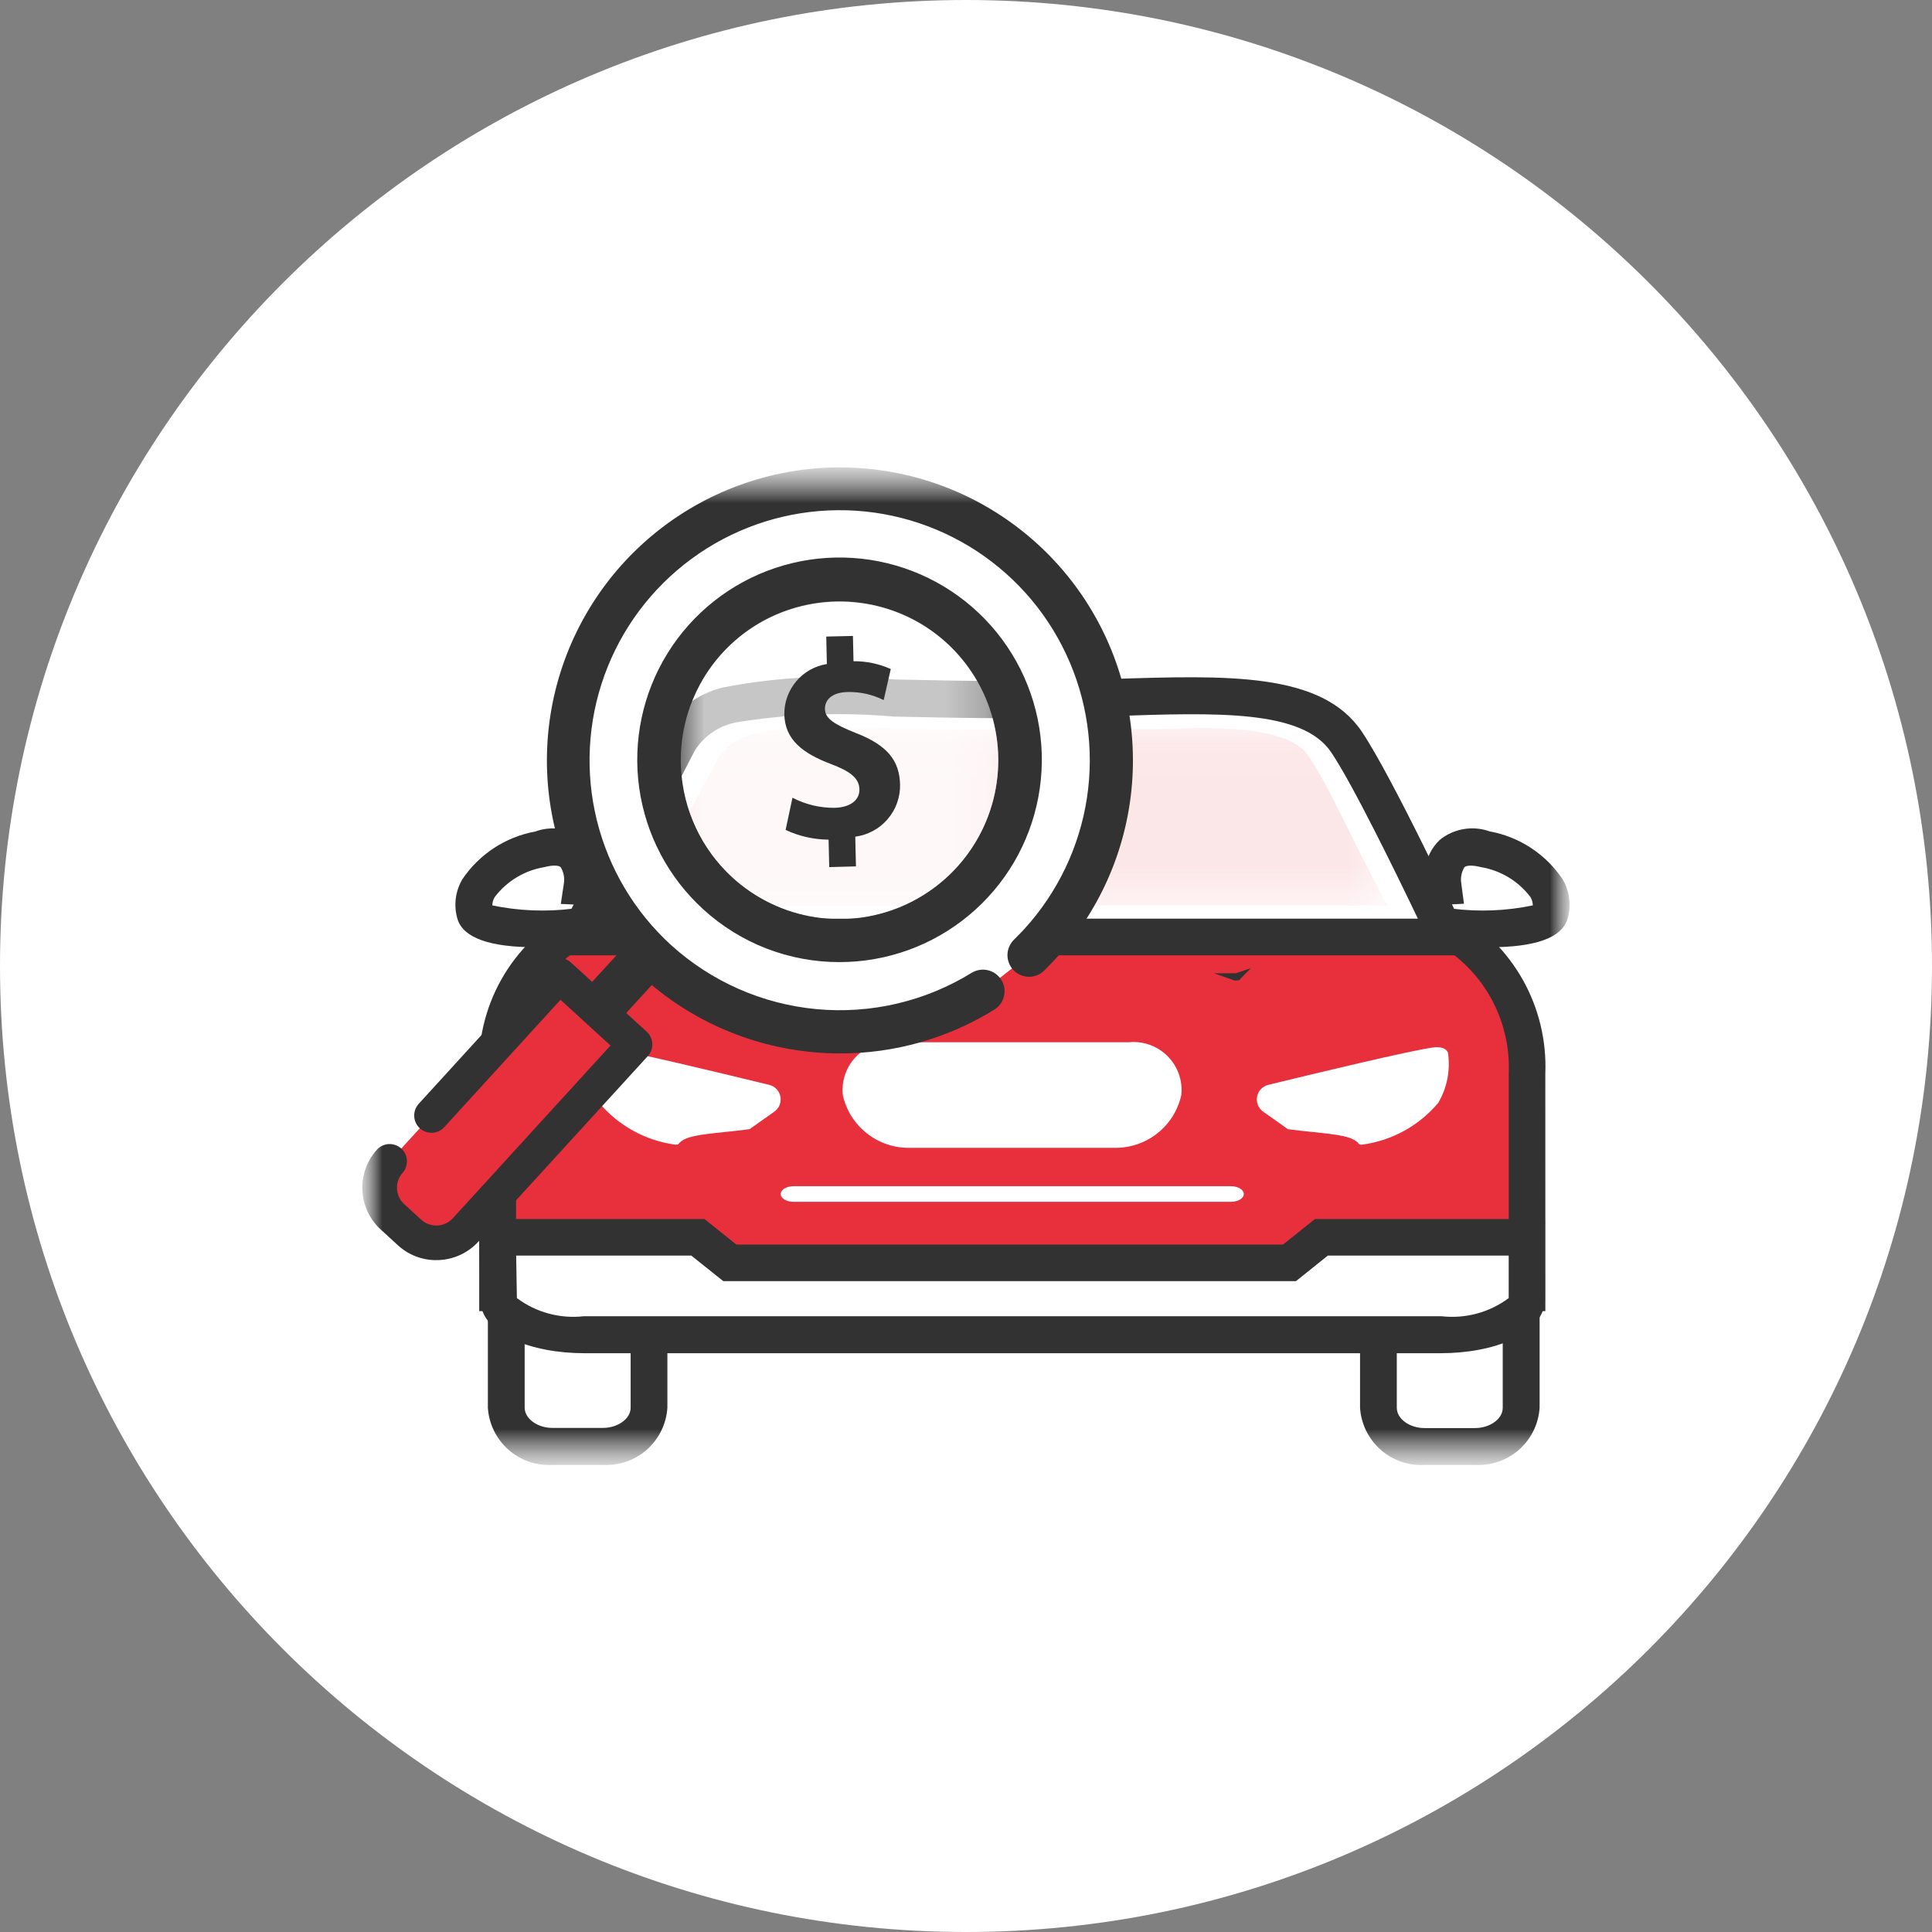
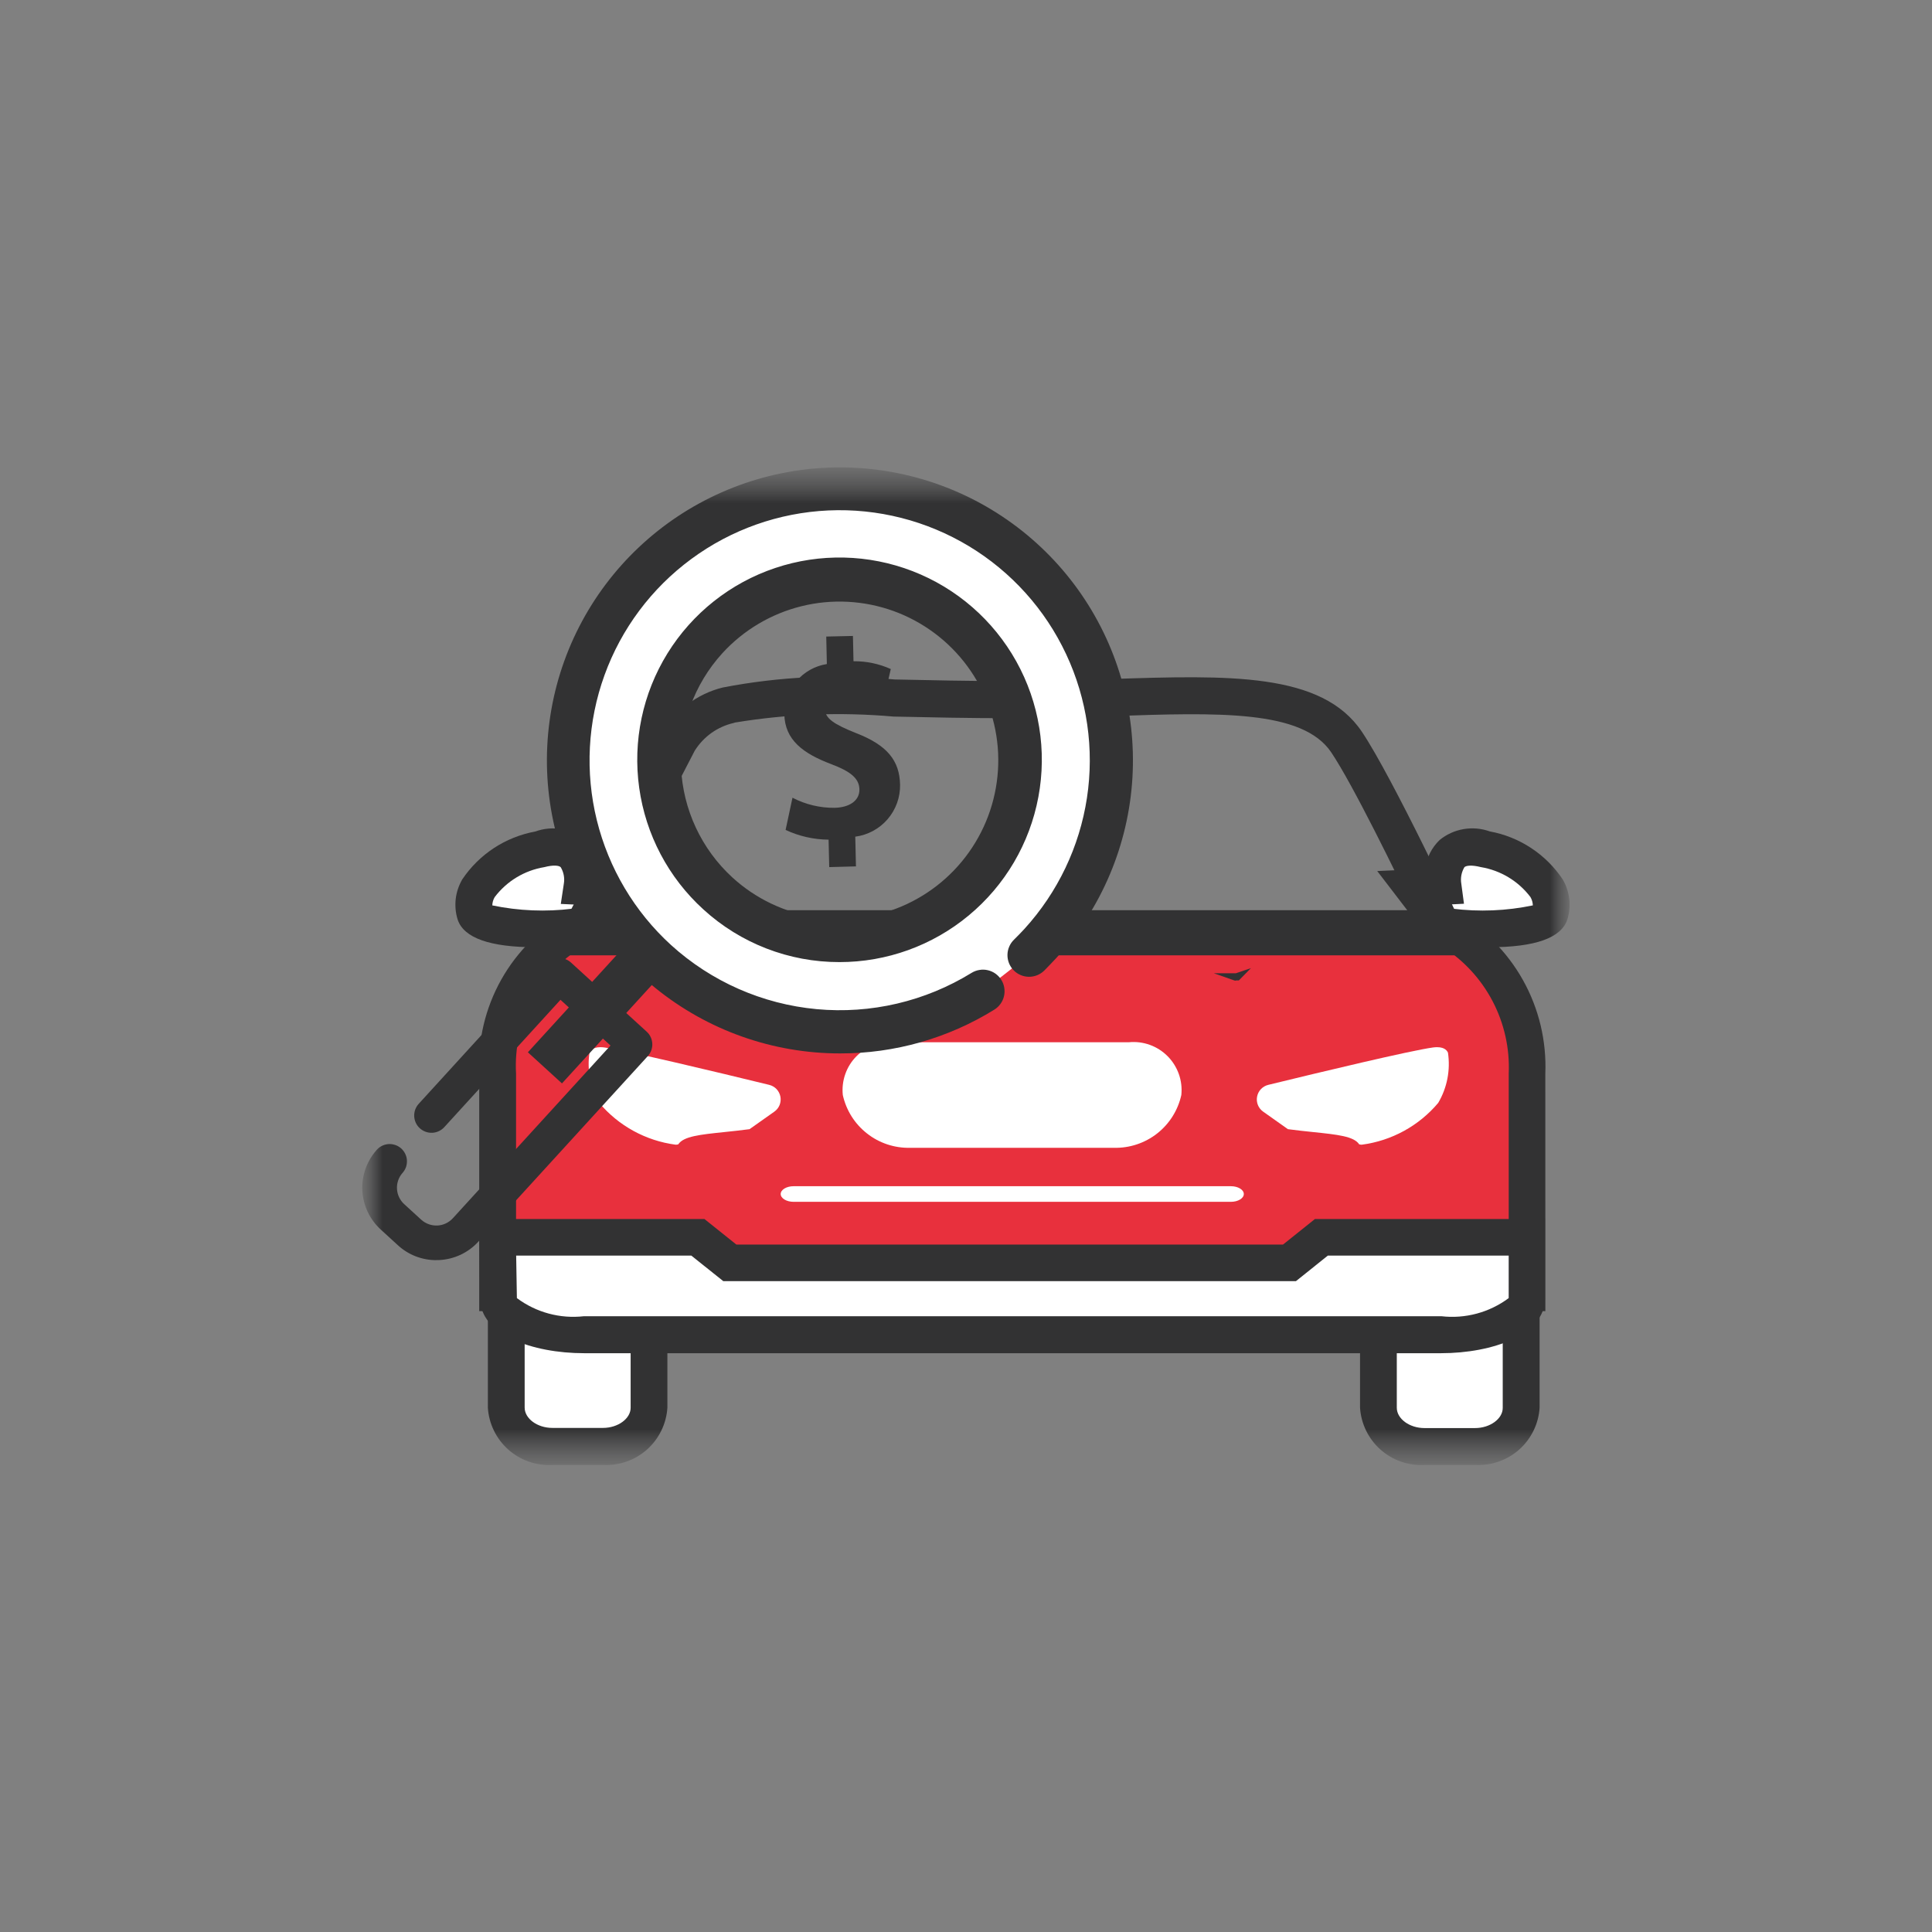
<svg xmlns="http://www.w3.org/2000/svg" width="48" height="48" viewBox="0 0 48 48" fill="none">
  <rect x="0" y="0" width="48" height="48" fill="#808080" stroke="none" />
-   <path d="M24 48C37.255 48 48 37.255 48 24C48 10.745 37.255 0 24 0C10.745 0 0 10.745 0 24C0 37.255 10.745 48 24 48Z" fill="white" />
  <mask id="mask0_53_175" style="mask-type:luminance" maskUnits="userSpaceOnUse" x="9" y="11" width="30" height="26">
    <path d="M38.999 11.603H9V36.396H38.999V11.603Z" fill="white" />
  </mask>
  <g mask="url(#mask0_53_175)">
    <mask id="mask1_53_175" style="mask-type:luminance" maskUnits="userSpaceOnUse" x="9" y="11" width="30" height="26">
      <path d="M38.999 11.603H9V36.396H38.999V11.603Z" fill="white" />
    </mask>
    <g mask="url(#mask1_53_175)">
      <path d="M35.264 28.884H36.772C37.021 28.864 37.267 28.943 37.458 29.104C37.649 29.264 37.769 29.494 37.792 29.742V34.977C37.766 35.255 37.631 35.513 37.417 35.693C37.203 35.873 36.927 35.961 36.648 35.939H35.39C35.111 35.961 34.834 35.872 34.62 35.692C34.406 35.512 34.271 35.255 34.245 34.976V29.741C34.268 29.493 34.389 29.264 34.579 29.104C34.77 28.943 35.016 28.864 35.264 28.884Z" fill="white" />
      <path d="M36.648 36.396H35.39C34.99 36.418 34.598 36.281 34.298 36.015C33.999 35.749 33.816 35.376 33.79 34.976V29.74C33.812 29.37 33.98 29.024 34.257 28.778C34.534 28.532 34.897 28.405 35.267 28.426H36.774C37.144 28.406 37.506 28.534 37.783 28.78C38.06 29.026 38.228 29.372 38.251 29.741V34.976C38.225 35.376 38.042 35.749 37.743 36.015C37.443 36.28 37.051 36.417 36.651 36.395M35.265 29.34C34.965 29.34 34.703 29.523 34.703 29.74V34.975C34.703 35.249 35.018 35.48 35.39 35.48H36.648C37.02 35.48 37.335 35.249 37.335 34.98V29.74C37.335 29.523 37.077 29.34 36.772 29.34H35.265Z" fill="#323233" />
      <path d="M12.576 33.769V29.741C12.599 29.493 12.719 29.264 12.91 29.104C13.101 28.944 13.347 28.864 13.595 28.884H15.102C15.351 28.864 15.597 28.944 15.788 29.104C15.979 29.265 16.099 29.494 16.122 29.742V34.978C16.096 35.256 15.961 35.513 15.747 35.693C15.534 35.873 15.258 35.961 14.979 35.939H13.721C13.442 35.961 13.165 35.872 12.951 35.692C12.737 35.512 12.602 35.255 12.576 34.976V33.369" fill="white" />
      <path d="M14.98 36.396H13.721C13.321 36.418 12.929 36.281 12.629 36.015C12.33 35.749 12.147 35.376 12.121 34.976V29.74C12.143 29.37 12.311 29.024 12.588 28.778C12.865 28.532 13.228 28.405 13.598 28.426H15.107C15.476 28.406 15.839 28.533 16.115 28.779C16.391 29.025 16.559 29.371 16.581 29.74V34.976C16.555 35.376 16.372 35.749 16.073 36.015C15.773 36.28 15.381 36.417 14.981 36.395M13.035 33.771V34.971C13.035 35.245 13.35 35.476 13.723 35.476H14.982C15.354 35.476 15.668 35.245 15.668 34.976V29.74C15.668 29.523 15.41 29.34 15.105 29.34H13.596C13.296 29.34 13.034 29.523 13.034 29.74L13.035 33.771Z" fill="#323233" />
      <path d="M37.936 26.671C37.965 25.947 37.795 25.229 37.445 24.594C37.094 23.959 36.577 23.433 35.949 23.071H14.349C13.715 23.426 13.193 23.951 12.841 24.587C12.49 25.224 12.324 25.945 12.362 26.671V32.117H37.936V26.671Z" fill="#E8303D" />
      <path d="M38.394 32.575H11.906V26.675C11.864 25.861 12.054 25.052 12.452 24.341C12.851 23.63 13.442 23.046 14.158 22.656L14.249 22.614H36.055L36.149 22.66C36.857 23.057 37.442 23.643 37.838 24.351C38.234 25.06 38.426 25.865 38.393 26.676L38.394 32.575ZM12.821 31.66H37.484V26.671C37.511 26.048 37.373 25.429 37.084 24.876C36.795 24.323 36.365 23.857 35.838 23.524H14.462C13.931 23.853 13.498 24.318 13.209 24.872C12.921 25.426 12.786 26.047 12.821 26.671V31.66Z" fill="#323233" />
      <path d="M14.459 22.025C14.459 22.025 14.644 20.791 13.41 21.099C12.176 21.407 11.621 22.148 11.81 22.699C11.999 23.25 14.473 23.008 14.473 23.008L15.203 22.054L14.459 22.025Z" fill="white" />
      <path d="M13.311 23.534C12.174 23.534 11.523 23.304 11.371 22.848C11.319 22.683 11.303 22.508 11.322 22.336C11.342 22.164 11.398 21.998 11.485 21.848C11.692 21.539 11.96 21.274 12.271 21.07C12.582 20.866 12.932 20.726 13.298 20.659C13.506 20.583 13.731 20.562 13.95 20.599C14.168 20.636 14.374 20.729 14.546 20.869C14.745 21.06 14.873 21.313 14.907 21.587L16.097 21.641L14.714 23.447L14.514 23.467C14.067 23.512 13.667 23.534 13.314 23.534M12.23 22.494C12.888 22.631 13.563 22.659 14.23 22.575L14.306 22.475L13.933 22.458L14.008 21.958C14.033 21.815 14.005 21.668 13.93 21.544C13.886 21.504 13.756 21.483 13.523 21.544C13.031 21.625 12.59 21.892 12.29 22.289C12.253 22.352 12.233 22.422 12.231 22.495" fill="#323233" />
      <path d="M35.855 22.025C35.855 22.025 35.67 20.791 36.904 21.099C38.138 21.407 38.693 22.148 38.504 22.699C38.315 23.25 35.841 23.008 35.841 23.008L35.111 22.054L35.855 22.025Z" fill="white" />
      <path d="M37.001 23.533C36.647 23.533 36.247 23.511 35.801 23.466L35.601 23.447L34.217 21.641L35.407 21.587C35.442 21.314 35.569 21.06 35.768 20.869C35.939 20.729 36.144 20.636 36.362 20.599C36.58 20.562 36.804 20.581 37.012 20.656C37.379 20.723 37.728 20.863 38.039 21.068C38.351 21.273 38.618 21.538 38.825 21.848C38.913 21.998 38.968 22.164 38.987 22.336C39.007 22.508 38.991 22.683 38.939 22.848C38.787 23.304 38.139 23.534 36.999 23.534M36.083 22.575C36.749 22.659 37.425 22.631 38.083 22.494C38.081 22.422 38.061 22.351 38.024 22.288C37.724 21.891 37.282 21.624 36.791 21.543C36.558 21.484 36.428 21.506 36.384 21.543C36.309 21.668 36.281 21.815 36.306 21.958L36.372 22.453L36.007 22.472L36.083 22.575Z" fill="#323233" />
-       <path d="M33.456 18.433C32.365 16.811 29.095 17.378 25.156 17.378C21.68 17.378 19.069 17.148 18.106 17.515C17.847 17.576 17.604 17.689 17.39 17.847C17.176 18.004 16.996 18.204 16.861 18.433L14.361 23.278H35.961C35.961 23.278 34.211 19.555 33.456 18.433Z" fill="white" />
      <path d="M36.668 23.735H13.6L16.45 18.223C16.61 17.94 16.826 17.693 17.085 17.497C17.344 17.3 17.64 17.159 17.956 17.081C19.361 16.809 20.797 16.742 22.221 16.881C23.095 16.9 24.087 16.922 25.151 16.922C26.001 16.922 26.813 16.896 27.599 16.87C30.528 16.775 32.84 16.7 33.835 18.179C34.603 19.322 36.295 22.932 36.366 23.085L36.668 23.735ZM15.1 22.824H35.227C34.696 21.713 33.614 19.495 33.074 18.692C32.362 17.633 30.274 17.701 27.627 17.792C26.834 17.818 26.015 17.844 25.15 17.844C24.076 17.844 23.079 17.822 22.2 17.803C20.886 17.687 19.563 17.737 18.262 17.951L18.228 17.962C18.029 18.008 17.841 18.092 17.675 18.21C17.509 18.329 17.368 18.479 17.26 18.652L15.1 22.824Z" fill="#323233" />
      <g opacity="0.12">
        <mask id="mask2_53_175" style="mask-type:luminance" maskUnits="userSpaceOnUse" x="15" y="18" width="20" height="5">
-           <path d="M34.484 18.064H15.887V22.495H34.484V18.064Z" fill="white" />
-         </mask>
+           </mask>
        <g mask="url(#mask2_53_175)">
          <path d="M34.484 22.498H15.884L17.841 18.846C18.047 18.53 18.368 18.309 18.736 18.229H18.749H18.762C19.362 18.095 19.978 18.042 20.592 18.071C20.992 18.071 21.458 18.079 21.949 18.089L22.303 18.097C23.088 18.114 23.978 18.134 24.937 18.134H24.961C25.485 18.134 25.995 18.134 26.472 18.127L27.128 18.121H27.569C27.977 18.121 28.361 18.115 28.717 18.115C29.278 18.115 31.833 17.888 32.469 18.73C32.969 19.397 33.73 21.18 34.484 22.507" fill="#E8303D" />
        </g>
      </g>
      <path d="M30.205 33.162H35.814C36.987 33.162 37.938 32.762 37.938 32.269C37.938 31.776 37.93 31.124 37.93 30.742H32.83L32.037 31.377H18.13L17.336 30.742H12.363C12.363 31.142 12.384 32.269 12.384 32.269C12.384 32.762 13.335 33.162 14.508 33.162H30.208H30.205Z" fill="white" />
      <path d="M35.812 33.62H14.512C13.229 33.62 11.931 33.156 11.931 32.27C11.931 32.232 11.91 31.139 11.91 30.743V30.286H17.501L18.295 30.921H31.876L32.669 30.286H38.383V30.743C38.383 30.921 38.383 31.158 38.383 31.41C38.383 31.699 38.383 32.01 38.383 32.27C38.383 33.156 37.083 33.62 35.802 33.62M12.842 32.251C13.32 32.608 13.916 32.769 14.509 32.701H35.809C36.404 32.77 37.003 32.609 37.483 32.251C37.483 31.993 37.483 31.693 37.483 31.411C37.483 31.338 37.483 31.265 37.483 31.195H32.99L32.197 31.83H17.97L17.176 31.195H12.824C12.83 31.641 12.841 32.188 12.842 32.251Z" fill="#323233" />
      <path d="M19.717 29.859C19.54 29.859 19.396 29.772 19.396 29.665C19.396 29.558 19.54 29.471 19.717 29.471H30.581C30.759 29.471 30.902 29.558 30.902 29.665C30.902 29.772 30.758 29.859 30.581 29.859H19.717Z" fill="white" />
      <path d="M18.622 28.054C18.405 28.083 18.196 28.105 18.004 28.125C17.389 28.189 16.983 28.231 16.852 28.43C16.829 28.438 16.806 28.441 16.782 28.439C16.043 28.341 15.368 27.971 14.888 27.401C14.666 27.025 14.581 26.583 14.646 26.151C14.663 26.118 14.713 26.017 14.916 26.017C14.949 26.017 14.983 26.02 15.016 26.024C15.578 26.101 17.796 26.632 19.11 26.953C19.18 26.97 19.243 27.006 19.293 27.058C19.342 27.11 19.375 27.175 19.389 27.246C19.402 27.316 19.395 27.389 19.368 27.456C19.341 27.522 19.295 27.579 19.236 27.62L18.622 28.054Z" fill="white" />
      <path d="M31.998 28.054C32.215 28.083 32.424 28.105 32.616 28.125C33.231 28.189 33.637 28.231 33.768 28.43C33.791 28.438 33.814 28.441 33.838 28.439C34.577 28.341 35.252 27.971 35.732 27.401C35.954 27.025 36.039 26.583 35.974 26.151C35.957 26.118 35.907 26.017 35.704 26.017C35.67 26.017 35.637 26.02 35.604 26.024C35.042 26.101 32.824 26.632 31.51 26.953C31.44 26.97 31.377 27.007 31.328 27.058C31.278 27.11 31.245 27.176 31.232 27.246C31.218 27.317 31.226 27.389 31.253 27.456C31.28 27.522 31.326 27.579 31.385 27.62L31.998 28.054Z" fill="white" />
      <path d="M27.686 28.517H22.613C22.225 28.526 21.846 28.401 21.541 28.161C21.235 27.922 21.023 27.584 20.939 27.205C20.921 27.029 20.942 26.852 21.001 26.685C21.059 26.519 21.154 26.367 21.279 26.242C21.403 26.117 21.554 26.02 21.72 25.96C21.886 25.9 22.063 25.877 22.239 25.894H28.05C28.226 25.877 28.403 25.9 28.569 25.96C28.735 26.02 28.886 26.117 29.01 26.242C29.134 26.367 29.229 26.519 29.288 26.685C29.347 26.852 29.368 27.029 29.35 27.205C29.266 27.584 29.054 27.922 28.749 28.161C28.444 28.4 28.065 28.526 27.677 28.517" fill="white" />
      <path d="M30.718 24.269C30.71 24.271 30.702 24.271 30.694 24.269C30.698 24.27 30.702 24.27 30.706 24.269H30.718H30.74C30.734 24.27 30.729 24.27 30.723 24.269" fill="#E8303D" />
      <path d="M30.701 24.364C30.688 24.364 30.676 24.362 30.664 24.358L30.156 24.18H30.706L31.079 24.053L30.779 24.358H30.753H30.737H30.712" fill="#323233" />
      <path d="M16.264 23.171L13.571 26.124L13.943 26.463L16.636 23.51L16.264 23.171Z" fill="white" />
      <path d="M16.245 22.716L13.115 26.144L13.962 26.917L17.092 23.489L16.245 22.716Z" fill="#323233" />
      <path d="M25.565 23.73C25.661 23.637 25.755 23.54 25.846 23.44C26.997 22.177 27.625 20.524 27.605 18.816C27.585 17.108 26.917 15.47 25.736 14.235C24.555 13 22.95 12.259 21.244 12.162C19.538 12.064 17.859 12.618 16.545 13.71C15.232 14.803 14.382 16.353 14.167 18.049C13.952 19.744 14.389 21.457 15.388 22.843C16.388 24.229 17.876 25.183 19.552 25.515C21.228 25.846 22.968 25.529 24.419 24.627M17.838 22.198C17.184 21.601 16.721 20.822 16.509 19.962C16.297 19.101 16.344 18.197 16.646 17.364C16.948 16.531 17.49 15.806 18.203 15.28C18.917 14.755 19.771 14.453 20.656 14.413C21.541 14.372 22.419 14.596 23.177 15.054C23.936 15.512 24.541 16.185 24.917 16.988C25.293 17.79 25.423 18.686 25.29 19.562C25.157 20.439 24.767 21.256 24.169 21.91C23.367 22.788 22.25 23.311 21.063 23.365C19.876 23.419 18.716 22.999 17.838 22.198Z" fill="white" />
      <path d="M20.869 26.172C19.199 26.172 17.579 25.598 16.282 24.546C14.985 23.494 14.089 22.028 13.744 20.393C13.4 18.759 13.628 17.056 14.39 15.57C15.152 14.084 16.403 12.905 17.931 12.231C19.459 11.557 21.173 11.429 22.784 11.869C24.395 12.308 25.807 13.289 26.781 14.645C27.755 16.002 28.233 17.652 28.135 19.32C28.037 20.987 27.369 22.57 26.242 23.803C26.142 23.91 26.042 24.015 25.942 24.116C25.891 24.165 25.831 24.204 25.766 24.23C25.7 24.256 25.63 24.269 25.56 24.268C25.489 24.267 25.419 24.252 25.355 24.224C25.29 24.196 25.231 24.156 25.182 24.105C25.133 24.054 25.094 23.995 25.068 23.929C25.042 23.863 25.029 23.793 25.03 23.723C25.031 23.652 25.046 23.582 25.074 23.518C25.102 23.453 25.142 23.394 25.193 23.345C25.281 23.259 25.367 23.17 25.451 23.079C26.279 22.171 26.82 21.038 27.005 19.823C27.19 18.608 27.01 17.366 26.488 16.253C25.967 15.14 25.127 14.207 24.075 13.571C23.023 12.936 21.806 12.626 20.579 12.682C19.351 12.738 18.167 13.157 17.178 13.886C16.188 14.614 15.436 15.62 15.018 16.776C14.6 17.931 14.534 19.185 14.828 20.378C15.123 21.571 15.764 22.651 16.672 23.479C17.673 24.388 18.943 24.947 20.289 25.072C21.636 25.197 22.987 24.88 24.138 24.171C24.198 24.134 24.265 24.109 24.334 24.098C24.404 24.086 24.475 24.088 24.544 24.105C24.612 24.121 24.677 24.15 24.734 24.191C24.792 24.233 24.84 24.285 24.878 24.345C24.915 24.404 24.94 24.471 24.951 24.541C24.962 24.61 24.96 24.682 24.944 24.75C24.928 24.819 24.898 24.884 24.857 24.941C24.816 24.998 24.764 25.047 24.704 25.084C23.553 25.797 22.226 26.174 20.872 26.172M20.856 23.903C19.605 23.905 18.398 23.438 17.475 22.594C16.607 21.805 16.043 20.736 15.881 19.575C15.718 18.413 15.966 17.231 16.583 16.233C17.2 15.236 18.147 14.485 19.259 14.112C20.371 13.739 21.579 13.767 22.673 14.19C23.767 14.614 24.678 15.406 25.249 16.431C25.82 17.456 26.014 18.648 25.798 19.801C25.583 20.954 24.971 21.995 24.068 22.744C23.165 23.494 22.029 23.904 20.856 23.903ZM18.199 21.803C18.775 22.329 19.494 22.672 20.265 22.789C21.037 22.907 21.825 22.792 22.532 22.461C23.238 22.13 23.83 21.597 24.233 20.93C24.637 20.262 24.833 19.49 24.798 18.71C24.762 17.931 24.496 17.18 24.034 16.552C23.572 15.924 22.933 15.447 22.2 15.181C21.466 14.916 20.67 14.874 19.913 15.061C19.156 15.248 18.471 15.655 17.945 16.231C17.241 17.005 16.873 18.025 16.921 19.07C16.968 20.114 17.428 21.097 18.199 21.803Z" fill="#323233" />
-       <path d="M10.72 27.714L13.898 24.233L15.776 25.948L11.569 30.556C11.392 30.749 11.146 30.864 10.885 30.876C10.624 30.888 10.368 30.796 10.175 30.619L9.754 30.235C9.564 30.062 9.449 29.822 9.433 29.566C9.417 29.309 9.502 29.057 9.67 28.862" fill="#E8303D" />
      <path d="M10.839 31.308C10.486 31.309 10.146 31.177 9.886 30.938L9.465 30.553C9.192 30.306 9.026 29.961 9.003 29.593C8.981 29.226 9.104 28.864 9.345 28.585C9.381 28.54 9.426 28.503 9.477 28.475C9.527 28.448 9.583 28.431 9.641 28.425C9.698 28.42 9.756 28.426 9.811 28.444C9.866 28.461 9.917 28.49 9.961 28.527C10.005 28.565 10.04 28.611 10.066 28.663C10.092 28.715 10.107 28.771 10.11 28.829C10.113 28.886 10.105 28.944 10.086 28.998C10.066 29.053 10.036 29.103 9.997 29.145C9.902 29.255 9.854 29.397 9.863 29.541C9.872 29.686 9.937 29.821 10.044 29.918L10.465 30.303C10.574 30.402 10.718 30.454 10.865 30.448C11.013 30.441 11.151 30.376 11.251 30.267L15.168 25.976L13.925 24.84L11.038 28.004C10.961 28.088 10.854 28.138 10.74 28.144C10.626 28.149 10.515 28.108 10.431 28.032C10.346 27.955 10.296 27.847 10.291 27.733C10.286 27.619 10.326 27.508 10.403 27.424L13.58 23.943C13.657 23.859 13.764 23.809 13.878 23.803C13.992 23.798 14.103 23.838 14.187 23.915L16.066 25.631C16.108 25.669 16.142 25.715 16.166 25.766C16.19 25.817 16.203 25.873 16.206 25.929C16.209 25.986 16.2 26.042 16.181 26.095C16.162 26.148 16.132 26.197 16.094 26.239L11.887 30.846C11.762 30.984 11.611 31.095 11.443 31.174C11.274 31.253 11.092 31.298 10.906 31.306H10.84" fill="#323233" />
      <g opacity="0.72">
        <mask id="mask3_53_175" style="mask-type:luminance" maskUnits="userSpaceOnUse" x="16" y="14" width="9" height="9">
-           <path d="M24.802 14.944H16.915V22.832H24.802V14.944Z" fill="white" />
-         </mask>
+           </mask>
        <g mask="url(#mask3_53_175)">
          <path d="M18.199 21.796C17.623 21.27 17.216 20.585 17.029 19.828C16.842 19.071 16.884 18.275 17.149 17.541C17.415 16.808 17.892 16.169 18.52 15.707C19.148 15.245 19.899 14.979 20.678 14.943C21.458 14.908 22.23 15.104 22.898 15.508C23.565 15.911 24.098 16.503 24.429 17.209C24.76 17.916 24.874 18.704 24.757 19.476C24.64 20.247 24.297 20.966 23.771 21.542C23.066 22.314 22.082 22.775 21.038 22.823C19.993 22.87 18.972 22.501 18.199 21.796Z" fill="white" />
        </g>
      </g>
      <path d="M20.602 21.543L20.586 20.861C20.217 20.858 19.852 20.776 19.518 20.619L19.689 19.819C20.011 19.987 20.37 20.073 20.733 20.07C21.116 20.061 21.358 19.884 21.352 19.611C21.346 19.338 21.13 19.165 20.652 18.985C19.952 18.72 19.5 18.385 19.486 17.744C19.484 17.444 19.59 17.154 19.784 16.925C19.977 16.696 20.247 16.545 20.543 16.498L20.528 15.815L21.191 15.8L21.205 16.428C21.524 16.425 21.84 16.491 22.131 16.622L21.955 17.393C21.678 17.255 21.371 17.186 21.061 17.193C20.645 17.202 20.492 17.406 20.496 17.615C20.501 17.846 20.705 17.989 21.272 18.215C22.045 18.515 22.349 18.898 22.362 19.494C22.368 19.809 22.258 20.114 22.052 20.353C21.847 20.591 21.561 20.746 21.249 20.787L21.266 21.525L20.602 21.543Z" fill="#323233" />
    </g>
  </g>
</svg>